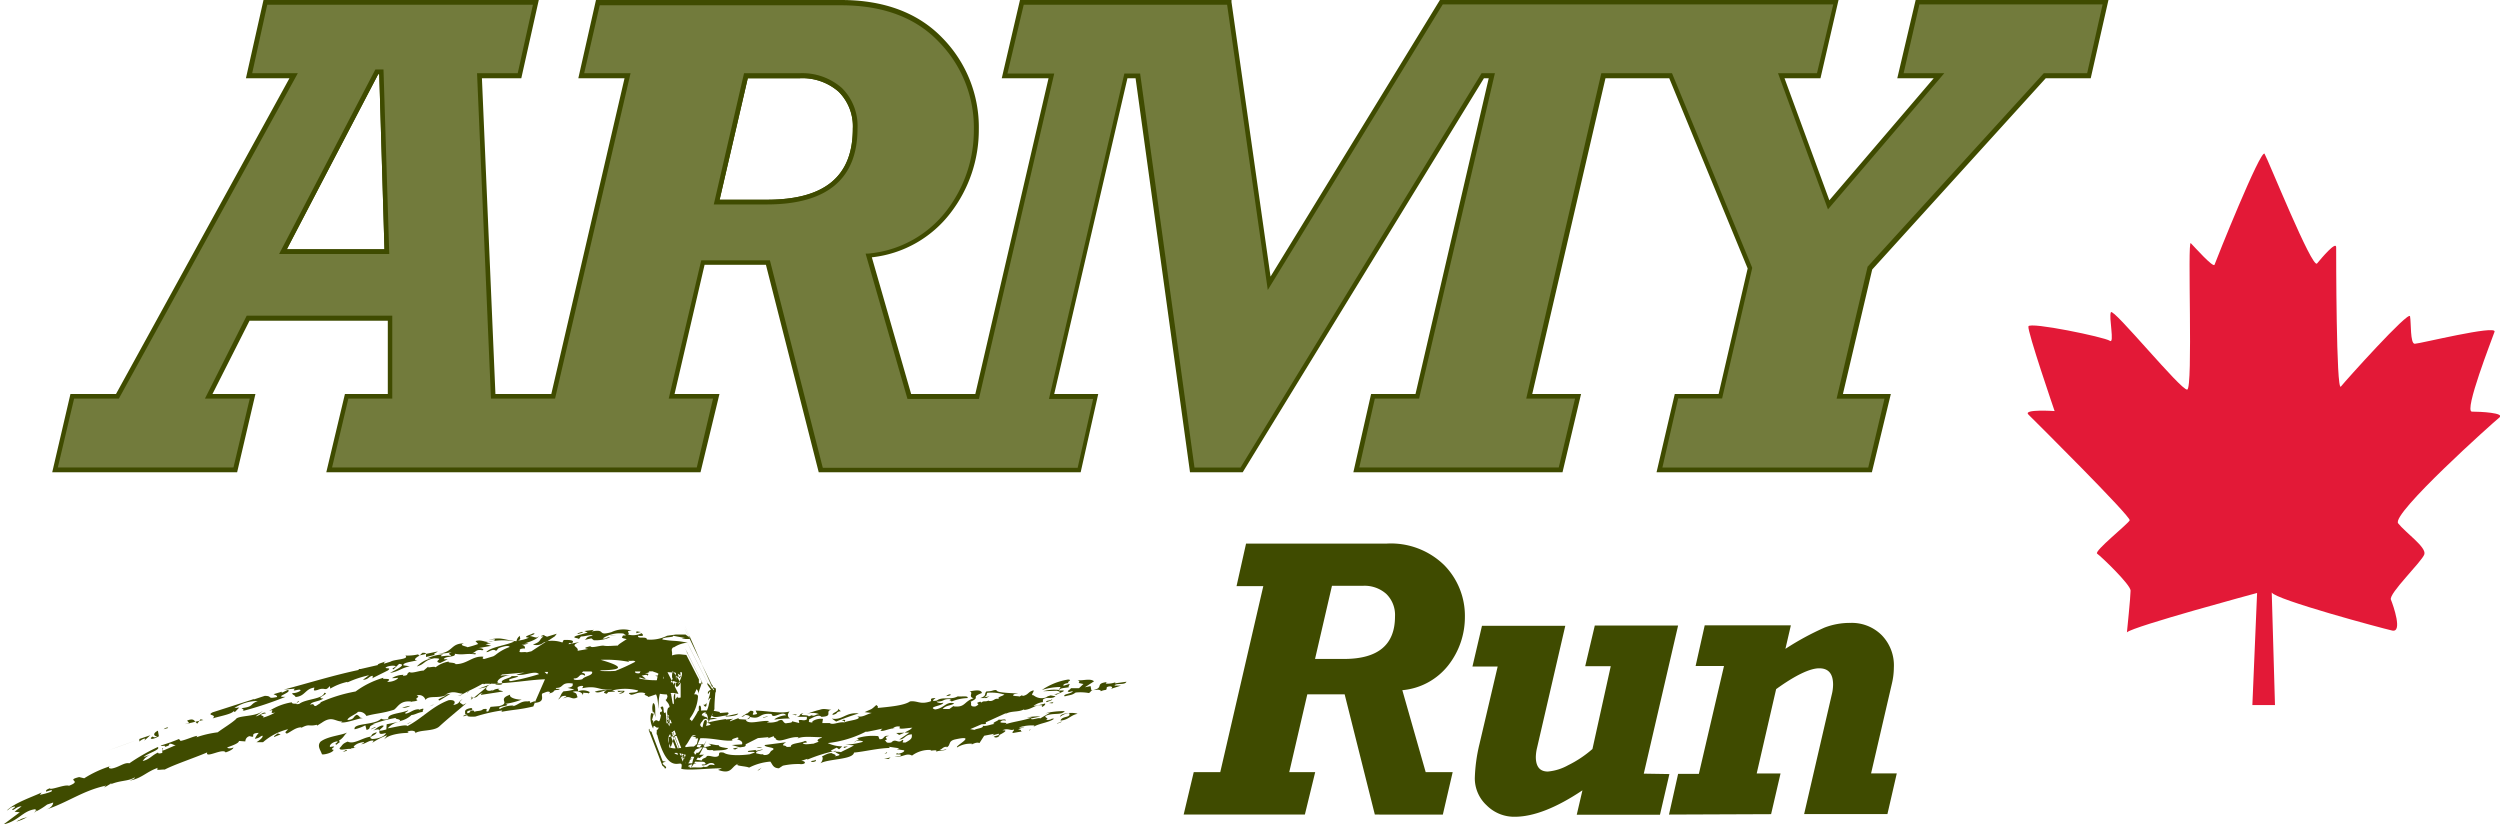
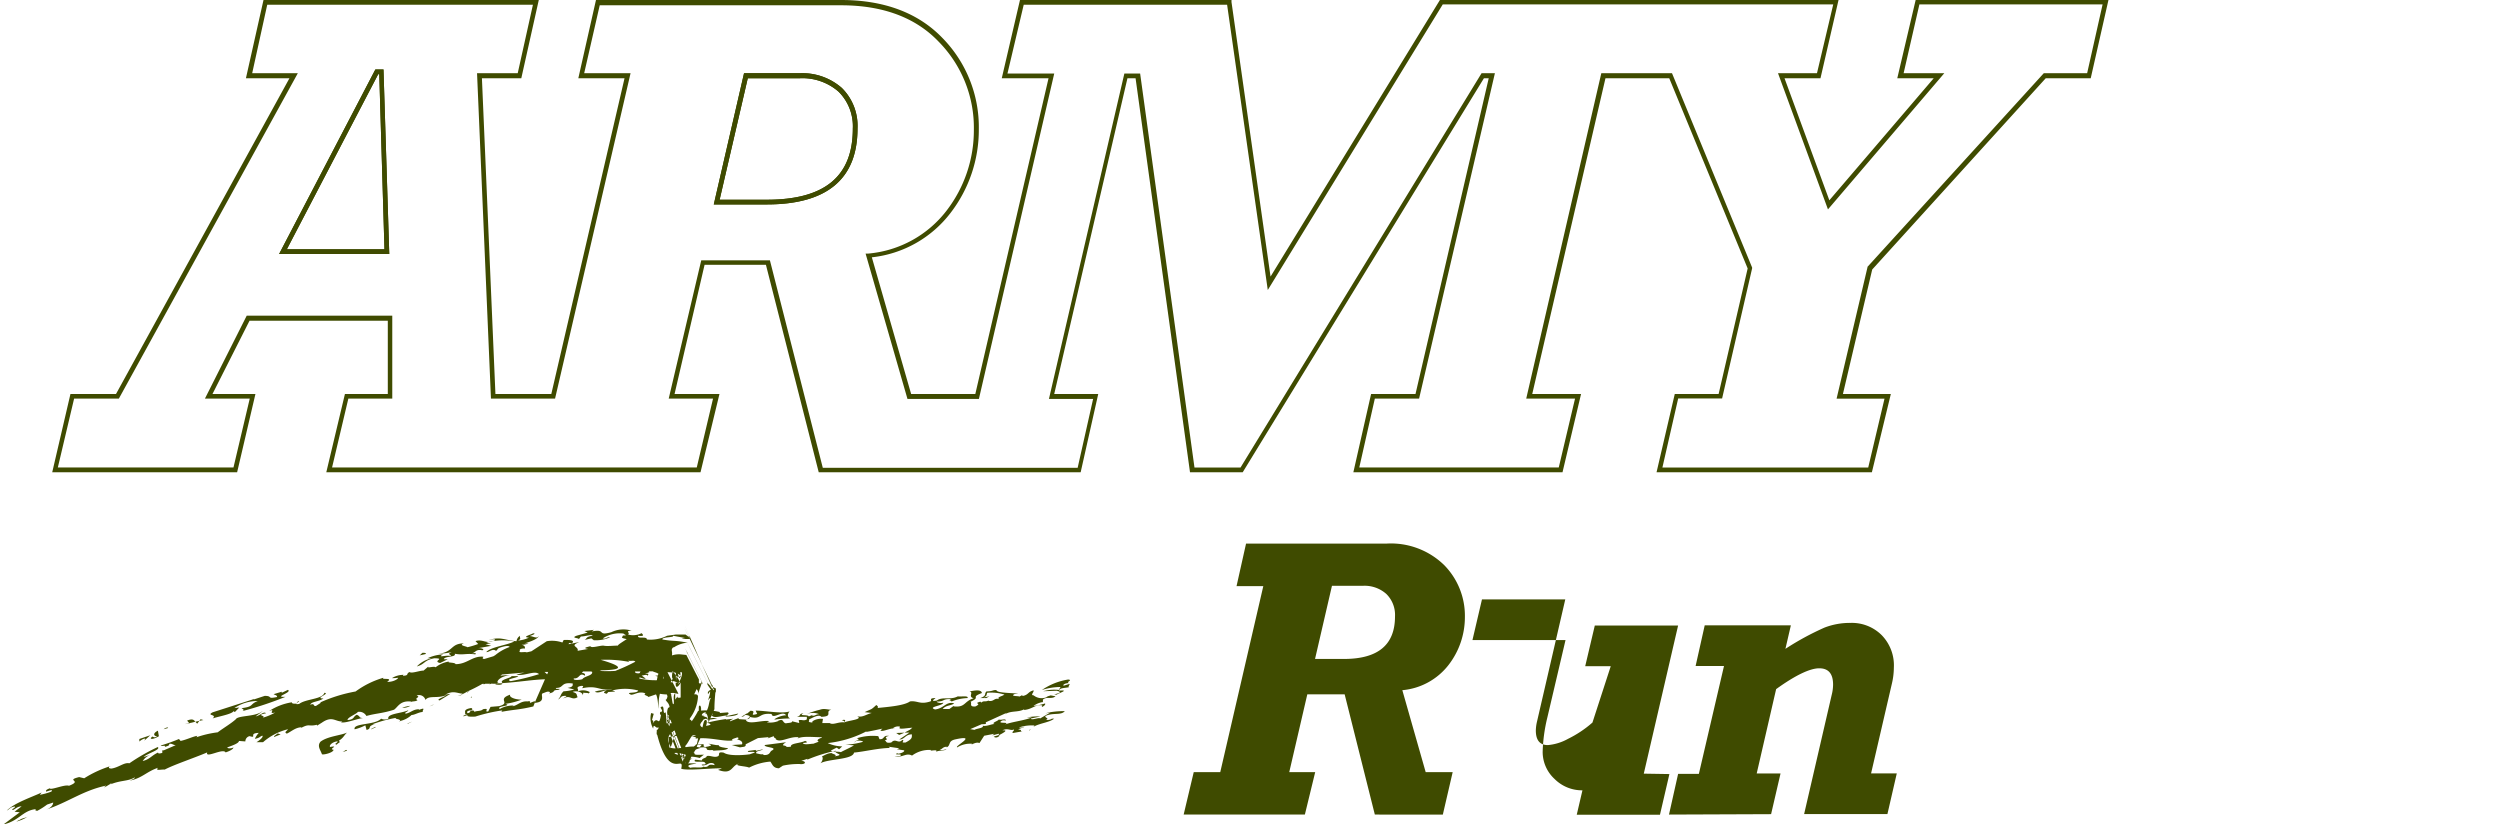
<svg xmlns="http://www.w3.org/2000/svg" viewBox="0 0 307.31 101.3">
-   <path d="m145.5 100.13 1.24-5.22H150l5.29-22.86H152l1.17-5.23h17.27a9.37 9.37 0 0 1 7.1 2.66 8.88 8.88 0 0 1 2.53 6.38 9.59 9.59 0 0 1-2 5.87 8.09 8.09 0 0 1-5.69 3.11l2.87 10.07h3.32l-1.21 5.22H169l-3.71-14.78h-4.59l-2.22 9.56h3.19l-1.27 5.22zM161.65 81h3.56c4.18 0 6.27-1.73 6.27-5.22a3.61 3.61 0 0 0-1.07-2.77 4 4 0 0 0-2.88-1h-3.8zm43.56 14.15-1.16 5h-10.23l.7-3c-3.23 2.16-6 3.25-8.34 3.25a4.77 4.77 0 0 1-3.43-1.4 4.52 4.52 0 0 1-1.46-3.33 20.05 20.05 0 0 1 .58-4.24l2.23-9.5H181l1.17-5h10.24l-3.47 15a5.16 5.16 0 0 0-.15 1.11c0 1.2.49 1.8 1.48 1.8a6.22 6.22 0 0 0 2.48-.77 13.59 13.59 0 0 0 3-2L198 81.89h-3.14l1.18-5h10.24l-4.22 18.21zm-.05 4.98 1.12-5h2.55l3.09-13.26h-3.49l1.12-5h10.59l-.67 2.89a33.89 33.89 0 0 1 4.82-2.62 8.7 8.7 0 0 1 3.18-.57 5.19 5.19 0 0 1 3.83 1.5 5.31 5.31 0 0 1 1.5 4 8.68 8.68 0 0 1-.25 2l-2.55 11h3.16l-1.15 5h-10.24l3.39-14.65a5.3 5.3 0 0 0 .17-1.27c0-1.32-.56-2-1.7-2s-2.93.85-5.3 2.56l-2.39 10.37h2.93l-1.16 5z" fill="#3f4b00" />
-   <path d="M279.65 86.67h-2.78l.58-13.78s-15.23 4.1-16 4.84c0 0 .45-4.39.45-5.13s-3.67-4.25-4.11-4.54 3.81-3.66 4-4.1-11.73-12.3-12.45-13 3.22-.43 3.22-.43-3.37-9.82-3.22-10.41 9.37 1.32 10 1.77-.15-2.94.14-3.51 8.64 9.66 9.38 9.51 0-18.45.44-18 2.78 3.08 2.92 2.65 5.71-14.36 6.15-13.63 5.86 14.2 6.45 13.48 2.35-2.79 2.35-2 0 17.86.58 17.13 8.35-9.38 8.5-8.64 0 3.38.58 3.38 10.11-2.36 9.81-1.48-3.81 9.82-2.78 9.82 4.11.15 3.37.73-13.33 11.86-12.44 13 3.5 2.93 3.22 3.81-4.41 4.83-4.11 5.57 1.47 4.1.15 3.8-14.36-3.8-14.8-4.68z" fill="#e31937" />
+   <path d="m145.5 100.13 1.24-5.22H150l5.29-22.86H152l1.17-5.23h17.27a9.37 9.37 0 0 1 7.1 2.66 8.88 8.88 0 0 1 2.53 6.38 9.59 9.59 0 0 1-2 5.87 8.09 8.09 0 0 1-5.69 3.11l2.87 10.07h3.32l-1.21 5.22H169l-3.71-14.78h-4.59l-2.22 9.56h3.19l-1.27 5.22zM161.65 81h3.56c4.18 0 6.27-1.73 6.27-5.22a3.61 3.61 0 0 0-1.07-2.77 4 4 0 0 0-2.88-1h-3.8zm43.56 14.15-1.16 5h-10.23l.7-3a4.77 4.77 0 0 1-3.43-1.4 4.52 4.52 0 0 1-1.46-3.33 20.05 20.05 0 0 1 .58-4.24l2.23-9.5H181l1.17-5h10.24l-3.47 15a5.16 5.16 0 0 0-.15 1.11c0 1.2.49 1.8 1.48 1.8a6.22 6.22 0 0 0 2.48-.77 13.59 13.59 0 0 0 3-2L198 81.89h-3.14l1.18-5h10.24l-4.22 18.21zm-.05 4.98 1.12-5h2.55l3.09-13.26h-3.49l1.12-5h10.59l-.67 2.89a33.89 33.89 0 0 1 4.82-2.62 8.7 8.7 0 0 1 3.18-.57 5.19 5.19 0 0 1 3.83 1.5 5.31 5.31 0 0 1 1.5 4 8.68 8.68 0 0 1-.25 2l-2.55 11h3.16l-1.15 5h-10.24l3.39-14.65a5.3 5.3 0 0 0 .17-1.27c0-1.32-.56-2-1.7-2s-2.93.85-5.3 2.56l-2.39 10.37h2.93l-1.16 5z" fill="#3f4b00" />
  <path d="M0 100.31c21.24-7.21 63.74-21.64 83.86-17.64-1.12 2.41 0 6.42-2.23 8.82 17.89 1.61 39.14-4 57-5.61" fill="none" />
  <g fill="#3f4b00">
-     <path d="M134.75 84.81c.33-.08.66.07.54.17.68-.3.72 0 .76-.5.44-.26.95 0 .45.22l1.29-.42H137c.18-.38 1.25 0 1.47-.48l-1.41.2.05-.13a2.77 2.77 0 0 1-1.17.16c0-.07 0-.16.25-.2-1.72.17-.4.68-1.8 1zm-1.57-.73-.55.52h-1c0 .17-.69.39-.19.46l.43-.11c-.06.34-1.3.35-1 .65.77-.2.9-.14 1.35-.47a5.88 5.88 0 0 1 1.62.06c.22-.08.22-.28.49-.36h-.18l-.09-.49-.7.14 1.12-.73c-.44-.43-1.57 0-2-.17.6.42-.48.27.7.5zm-73.75 1.08c-.25.06-.3.19-.32.26l2.73-.42c-.11-.12-.92-.15-.41-.32a1.18 1.18 0 0 0-1 .34l.17-.24c-.59.36-1.1-.07-.71-.29h-.09l-1.57 1.29c.65-.09.43-.47 1.2-.62zM4.17 99.89c.33-.16.35-.22.3-.25zM57.86 86l-.49.39zm3.04-5.35-.02-.06-.22.2h.01zm-15.05 9.16-.17.06zM68.44 77.9l-1.27.39c.16-.14-.46-.06-.2-.24-.1 0-.56.11-.43.18h.27c-.64.48-.21.61-1.3 1a1.39 1.39 0 0 0 1.35-.27l.34-.08 1-.66zM19.92 92v.15c.08-.05.26-.15 0-.15zm38.09-6.26-.15.29.37-.29zm.77-1.06 1.02-.23.35-.28zm-11.29 4.99c-2.06.55.41-.59-.58-.48-.56.18-.72.46-1.06.62 1.61-.58-.05.79 1.59.29-.14.47-1.09.73-1.68.74-.74-.24.49-.41.54-.83-.65.21-.52.27-.74.54-1.08.16-2.06 1-2.82.61-.73.29-.63.47-1 .8 0 .45 1.17-.09 1.54.17l-.19-.13.67-.08c-.65 0 0-.44.31-.55s.72-.2.68-.07l-.35.18c.5 0 1-.55 1.52-.43 0 .09-.13.18-.14.25a8.54 8.54 0 0 1 1.8-.92l-.37.53c.55-.62 2.07-.83 3.16-.82-.12 0-.34-.06-.24-.17.58-.23 1.1 0 .88.24.51-.49 2.32-.22 3-.87 1.09-1 2.21-1.89 3.33-2.86l-.42.21c-.41-.32-.59-.25-.06-.7-.56.29-.27.56-1.16.73.31-.25.32-.69-.54-.6-2.06.77-3.23 2.22-5.08 3.18-.13-.26-1.66.18-2.42.28a2.44 2.44 0 0 1 1.34-.79c-.37.06-1 .2-1.47.29zm4.69-2.08h-.17z" />
    <path d="M49.19 88.72v-.04l-.18.06zm8.21-3.56.31-.24-.26.12zm.52.45-.05.13h.14zM38.87 89.1l-.18.11zm6.19.63c.72-.2 0-.45 1-.69h-.31a16.17 16.17 0 0 1 2.89-.79c-.06.2.58.09.54.38a3 3 0 0 0 1.41-.74c.39 0 .9-.37 1.41-.37-.24-.11.55-.69-.56-.23l.11-.11c-.79 0-1 .4-1.64.54-.42-.07.56-.39.19-.38-.77.34-2.55.4-2.36 1a1 1 0 0 1-.89 0c-.76.83-3.47.51-3.26 1.31a5.59 5.59 0 0 0 1.32-.49zm20.07-3.31c.06-.14.11-.28-.3-.2-.86-.07-1.25.55-1.85.59l.18-.08a3.21 3.21 0 0 0-1.72.42c-.52-.37 1.63-.37.68-.63a8.73 8.73 0 0 0 2-.52c-.82 0-1.59-.31-1.4-.61-1.71.59.15 1-1.36 1.41l-1.06.09-.28.56c-.64.11.32-.46-.65-.27-.22.28-.88.16-1.06.35 0-.12 0-.24-.49-.17 0 .07 0 .25-.34.31-.36-.45 1-.26.46-.64-1.19.19-.59.59-.81.8l.23-.06c0 .17-.47.11-.38.29l.53-.17c-.32.23.61.23.94.19a20.34 20.34 0 0 1 3.39-.77c-.09 0-.27.12-.13.18 1.5-.28 2.14-.24 3.85-.65l.23-.59c-.02-.11-.32.03-.66.17zm-.79.13h.56zm60.83-1.31h.18zm-39.33.07v.32zm-3.21 2.01.47-.1zm38.6-1.52h-.01l-.07.05zM97 88.36l.27.08zm-14.45-1.02.03.02.05-.04zm1.14-8.68h-.23zm.25 1.46h-.23zm-12.11-1.44-.46.11zm10.91 1-.09.07zm45.48 6.66-.03.01v.05zm.98-.89.38-.09zm-25.74 3.1c.13 0 .41.1.3.21.24-.15.16-.4-.3-.21zm23.06 1.26.22-.21c-.16.1-.29.18-.22.21zm.22-.21.22-.15zm-25.81 3.46-.15-.06zm28.98-7.67c.05-.13 1.72-.63.28-.49 0-.38.89-.31 1.27-.45-.29 0 .1-.27 0-.38l-.71.22c-.17-.14.29-.34.67-.32-.48-.13.55-.38-.12-.44a7.87 7.87 0 0 0-3.23 1.29 7.59 7.59 0 0 1 2.3-.37l-.22.36a5 5 0 0 0-1.92.16l1.64-.06c.8.17.3.3-.29.45zm-.69 3h.02l.07-.04zm-57-3.11-.13.14zm4.31-7.17c-.1-.03-.07-.01 0 0zm5.16 9.46.05-.05zm20.83-.38h-.38zm-26.99-2.07-.16.09zm10.45 6.75-.11.04.06.02z" />
    <path d="m87.71 92.19-.12.1c.62-.08 1.77 0 1.9-.33-.21 0-1.3-.14-1.12-.37-.43.06-1.07-.2-1.29-.15.71.21.07.3-.41.39-.44-.13.08-.28-.29-.35h-1l.88.08-.27.32h.08c1.48-.12.1.46 1.64.31zm-.12.1-.24.07zm6.12.4.26-.06zm-32.82-8.6c0 .1.91.16.86-.09h-.77zm49.14 5.41-.29.04-.06.05zm-21.4 1.97-.26.12zm21.53-1.37.37.24.65-.28z" />
    <path d="m61 84.05.29-.17h-.15c0-.38.68-.79 1.55-.89-.06 0-.51 0-1.18.07l.21-.15 2.76-.24-1 .25c.95.25 2.27-.57 2.78-.05a29 29 0 0 1-3.48.86c-.81-.26.91-.4.92-.62h-.84c.14.21-1.59.42-1.09.86 1.84-.11 3.65-.42 5.22-.47l-1.19 2.72-.07.18c1.49-.11.6-1.05 1-1.18s.59-.3.9-.13l-.14.15c.94-.2.26-.4 1.11-.43.67-.27-.61 0-.19-.25.92 0 .5-.75 2-.54-.06.12.19.41-.64.54l.83.19a5.88 5.88 0 0 1-1.33.23c-.42.41-.3.63-.67 1 .35-.13.25-.42.8-.44s-.09.18-.14.32c.83-.5 1 .3 1.74-.16-.19-.43 0-.43-.61-.65.54-.19 1.27.05 1.24.43l.09-.35c.14.08.58 0 .61.13l.18-.18A1.68 1.68 0 0 0 71 85c.27-.25-.43-.55.48-.69.41 0 .07.19.1.29 2-.42 2.08.42 3.69.08-.4.2-1.39.05-2.15.35.47.27 1-.17 1.46-.16-.41.19-.47.3 0 .41l.2-.22c.28 0 .79-.08.82 0 0-.06-.11-.15-.36-.18a6.3 6.3 0 0 1 3.21 0c-.12.43-1.75.11-.88.52.5 0 .94-.48 1.78-.17-.39.22.37.3.34.45l1.25-.43a5.81 5.81 0 0 0 1.81.08h-.72a1.53 1.53 0 0 1 1.22-.05h.15c.4.81-3.55-7-1.88-3.68v.11l-.2.44-.25 1.06v-.75a4.8 4.8 0 0 0-.29 2.75h-.31c.42.1.42 1.71.48 1.9 0-2.12.26-1.42.59-4.08a8.28 8.28 0 0 0 .51 2.55c-.05.31-.14.43-.23.44.13.28.41.39.49.89l-.19.12c-.43 1.15.58 1.27.09 2.4-.37.11-.25-1.13-.39-1.88-.46.46 0-1.15-.63-.58l.2.35c-.08.33-.27.26-.25.06 0 .45-.07.33.11.53-.29 1.61-.36-.05-1 1 0-.13.17-.35-.11-.38l.22-.79-.32-.09a2.62 2.62 0 0 0 .25 1.91c.07-.78.32.11.64-.17a.27.27 0 0 1-.21.34c.06.1-.08.53.07.6 1.48 5.8 3.36 2.29 2.95 4.17.8.25 3.29-.06 5-.06l-.47.2c1.81.66 1.58-.56 2.61-.79-.9.31.83.3 1.2.51a6.92 6.92 0 0 1 2.61-.74c.26.3.32.81 1.06.82l.48-.32a8.86 8.86 0 0 1 2.16-.2h-.1c.84.09.83-.39.19-.39l.76-.25v.1a19.11 19.11 0 0 1 3.51-1.1c-.4.36 1.3.46-.15.69.4-.19-.27-.28-.37-.4-.53 0-1 .35-1.2.41.19.15.08.6-.19.85 1-.57 4-.43 4.14-1.32 1.29-.12 2.94-.54 4.42-.57l-.17-.15 1.32.19-.29.12.87.13c.11.12-.19.31-.53.38-.19.08-.39 0-.2-.07-.86.38.77 0 .23.4l-.67.08c1.06.1 1.44-.52 2.15-.14a3.55 3.55 0 0 1 2.34-.69c-.34.24 1-.19.59.25.32-.25 1.19-.11 1.29-.37a1.31 1.31 0 0 1-.81.11c.36-.14.38-.37.85-.39v.08c.57-.29.09-.8 1.14-1 2.75-.59-.26.88.16 1a3 3 0 0 1 1.85-.44l-.12.11c.27-.13.66-.34 1-.2l.58-.9 1.24-.24-.24.2.78-.21c.14.22-.24.21-.61.37q.36.25.75-.15h-.16c.3-.18 1.42-.7.48-.63.66-.34 1 .09 1.41-.11.08.2-.35.32-.1.43l1.15-.2c-.38 0 .08-.19-.52-.23.21-.14.79-.26.74-.35a.85.85 0 0 1-.64.1 4.93 4.93 0 0 1 1.91-.24l-.13.16c.78-.45 2-.54 2.54-1h-.26a1 1 0 0 1-.76.13c.61-.19-.5-.29.14-.54.89-.31 1.75 0 2.19-.51a9.22 9.22 0 0 0-2.4.26l.56-.06-1.2.7c-.07-.18-1.1.28-1.13 0l1.18-.25a7.32 7.32 0 0 0-1.66.12h.61c-1 .4-2.35.51-3.32.87.75-.37-1-.06-.45-.42.24-.21.7 0 .56-.07 0-.29-.63 0-.86-.13-.08.2-1.09.46-.45.57-.35-.07-1 .32-1.53.2.19.3-.81.34-1 .51l-.54-.09 1.42-.61c.23 0 .63 0 .5-.11v-.12l2.57-1.17-.24.21c.74-.52 1.62-.22 2.4-.65 0 .07-.11.11 0 .09 1-.09 1.36-.71 2.21-.56l-.06.2c.06 0 .53-.25.4-.44a7.44 7.44 0 0 1-1.42.31 2.46 2.46 0 0 1 1.16-.48V86c.48-.42 1.07 0 1.55-.41l-.64-.12h.1c-.27.07-.51.14-.56.23a1.57 1.57 0 0 1-1.6-.23c-.44 0 .09-.41 0-.61-.69.17-.6.52-1.27.68-.23 0-.11-.12 0-.16l-.48.25c0-.1-1.24 0-.57-.32l.45-.05c-1-.09-2.7-.08-2.7-.44-.53 0-.37.15-1.21.17-.35.32.11.51-.78.82h.74l.4-.22-.74.15c.46-.19.35-.31.46-.58a5.56 5.56 0 0 1 2.12.22c-.32.24-.95.29-.67.55-.61-.18-.6.36-1.31.22l.13-.1c-.52.32-.63 0-1 .32l-.11-.12c-1 .29.33.14-.61.59-.87.08-.35-.47-.61-.57 1.39-.64-.11-.5 1.41-1.08-.07-.41-.69-.37-1.53-.19.58.09-.24.65.52.83-1.23.39-1 1.17-2.46 1v-.06l-.53.38h-.82c.43-.51 1.06-.38 1.41-.69-1-.28-1.23.62-2.35.75-1-.34 1.09-.45 1-.85-.2.14-.84 0-.79-.12 1.06 0 .6-.35 1.79-.3-.54.22.11.12 0 .31a5.54 5.54 0 0 1 2-.44c.13-.33-.71-.15-1.21-.21-.88.48-1.91 0-2.56.51-1 .19-.11-.28-.18-.3-.91 0-.35.3-.62.41-1.31.43-1.55-.12-2.51 0-.73.53-2.69.67-4 .81.15-.15 0-.25-.14-.37-.73.67-.47.41-1.43.88l.87.1c-.66.15-1.17.62-1.83.38.89.42-1.06.53-1.54.78-.72-.1-1.39.37-1.8.08h.09-1l.08-.51c-.72-.11-1.53.33-1.27.45-.76-.06-.33-.16-.45-.38.4-.18 1.23-.7 1.52-.32h-.24c1.92 0 .55-.67 1.48-.88-.49 0-.88-.19-1.4 0a11.07 11.07 0 0 0-1.69.55 2.12 2.12 0 0 1 1.59 0c-.46 0-.5.28-.91.16l.13-.09-.5.21c-.1-.28-1.38 0-.65-.41-.67.13-.21.29-.81.45h1.22v.32c-.42.24-.56 0-1 .1l.07.35-.9-.22c.12.22-.55.19-.74.26-.49-.1-.22-.67-1-.29h.07a2.68 2.68 0 0 1-1.41.16l.3-.15c-.94-.14-2.41.45-2.86-.06.07-.28.46-.12.47-.45 1.45.37 1-.54 2.67-.36.12.73 1.4-.51 1.77.16-.67 0-1.53.47-1.4.53a12.32 12.32 0 0 1 1.9-.14c-.39-.2-.3-.61-.06-.87-1 .32-2.79-.08-4.17-.1l.18.41c-1.19.36.12-.39-.82-.39l-.39.33h-.06l-.67.41c.48 0 .24-.33.79-.18s0 .32-.14.56c-.33-.11-1.49 0-.79-.3l-1.26.48c0-.16.28-.24.41-.32l-.91.1v-.06a23 23 0 0 0-2.33.45c1.25.36-.61.33-.5.58-.46-.08-.56-.83.39-1.08.25.26.91 0 1.39 0-.62-.18-.81 0-1.3 0 .35-.17-.63-.28-.61-.44s.27-.47.89-.29c.91.06.09.39.35.34.24.42 1.29 0 1.86 0 .06 0-.12.09-.22.13.5 0 1.52-.09 1.59-.37l-1.3.29c-.26-.09.37-.28 0-.43l-1 .08.07-.12a7.33 7.33 0 0 0-2.7-.14A9 9 0 0 1 84.77 89l-1.94-.09h-.97c3.42 8.91 1 2.48 1.71 4.47L84.5 92a3.39 3.39 0 0 1-.44 1.32l-.12.2v.12c.42 1.11-3.75-9.78-2-5.16h1.04l-.41.14a2.18 2.18 0 0 0 1.37-.24l.12.18c.68 0 1-.38.71-.62l-.23.1-.44-.32c-.1.29-.48.34-.94.34h-1.2c4.43 11.58 1.23 3.21 2.22 5.79l.11-.24-.06.17v.09c-1-2.61 2.25 5.84-2.24-5.86l.2-.1.39-.21a.85.85 0 0 1 .85.06v-.31c.57 0 1 .31 1.34 0h-.66v-.17c-.47 0-1.08.23-1.49 0l-.31.14-.17.08h-.1c-.55-1.42 4.72 12.32 2.49 6.5v-.07a15.18 15.18 0 0 1 1-1.81v.09c.33-1.41 1.5-2.85 1.34-3.63-.5-.49-.46 1.48-.87 1.92 0-.68.34-1.17 0-.78 0-1.37.62-.71.43-1.87l-.24.6c-.17-.53.14-1.36-.11-1.7-.37-.11 0 .62-.35 1.59l-.29-.34v1.87c.31.69.59.08.22 1.59-.64.62-1.29.7-1.44.25.44-.43.78-1.46 1.07-1.33-.1-.65-.16-2.1-.49-1.88v-.19a4.94 4.94 0 0 0 1-2.66c0-.26-.17-.32-.47-.3l.3-.64a.79.79 0 0 1 .22.62c.11-.65.31-.89.39-1.36l.12.15-.06-.29c-3.79-7.47-1-2.07-1.89-3.73h-.45.43l1.84 3.63v.16a.19.19 0 0 1-.32.06v-.44c-.68-1.35 1.53 3-1.54-3l-.59-.06a2.62 2.62 0 0 0-1.18.12c.09-.57-.19-.67.15-1h.1a3.5 3.5 0 0 1 1.69-.57c-1.89-.35-1.43-.11-3.11-.39-.11-.35 1.62-.22 1.26-.47l1.58.3a1.11 1.11 0 0 0-.47.11h.97c-2.44-5.09 3.35 6.91 2.75 5.67l.11.07v.1a.55.55 0 0 0 .17.42c-.19.14-.19-.34-.28-.17l-.22-.34-.19-.2-.1-.11c-4.82-9.51-1.33-2.62-2.42-4.75h-.05.05c-.51-1 4.47 8.81 2.37 4.65v.26l.13.2.3.42c-.12.11-.28.08-.38.36 0 .43.18-.12.28-.13 0 .52-.19.7-.22 1.08.08-.1.19-.36.3-.27-.32.67-.13 1.1-.76 2 .3-.45.48.61.48 1l.73-1.64c0-.77.06-1.4.11-2L88 85v-.32s.07 0-.11-.1l-.39-.2c-1.2-2.68 2.68 6-2.68-6h-.1l.08-.09c-2.37-5.45 3.23 7.46 2.66 6.13h.07-.08c-5.29-12.31-1.47-3.41-2.65-6.17h-.2l-.33-.25h-1.2l-1.07.15a4.57 4.57 0 0 1-2.48.46c0-.46-1.2 0-1.08-.46.79.09.65-.09.43-.32a2.33 2.33 0 0 1-1.67.17c.33-.2-.44-.45.43-.48a3.4 3.4 0 0 0-2.48.19c-1.85.52-.56-.45-2.41-.09l.27-.2-1.17.15.4.19-1.35.38c-.82.31.35.26.25.44l.27-.34c.55 0 1.31-.3 1.44-.09-.9.12-.67.37-1 .52l.84-.2.3.23a4.32 4.32 0 0 0 2-.36c-.35-.1-.57.29-.88.12a3.79 3.79 0 0 1 2.55-.58c0 .1.37.16.22.23h-.32c.08.18-.52.26.48.45-.37.26-1.11.69-1.08.8-.59 0-1.34.11-1.8 0-.49 0-1.5.35-1.59.07-.29.09-1.1.23-.26.34L71 80c.2-.55-1.1-.56.23-1.08l-1.33.27v-.06l.1-.1.29.06c.46-.4-.25-.45-1-.42l-.16.31a3.85 3.85 0 0 0-1.92-.16l-1.89 1.24-.57.13c-.28-.12-1.13.15-.83-.24-.11-.13.17-.24.56-.24v.09c.09-.2.1-.43-.38-.55a1.73 1.73 0 0 0 .86-.17h-.49c.7-.16 1.77-.62 1.73-.89-.19.38-.69 0-1.1 0 .29-.1.92-.33.42-.34-.17.15-1.47.46-.5.53a3.8 3.8 0 0 1-1.34.36c.49-.25.14-.32.25-.59a.94.94 0 0 0-.44.67c-1.35-.09-2-.63-3.42-.13-.2.07.88-.27.77 0-1 .59-1.48-.2-2.39.12l.33.35a10.18 10.18 0 0 1-1.32.4c-.11-.12-1.16-.23-.44-.47-1.66 0-1.27 1.09-3.14 1.27a8 8 0 0 0 1.64-.2c-.68.34-.08.2-.11.49-.46-.18-1.81.27-.94-.21a5.07 5.07 0 0 0-1.93.48h.52a3.52 3.52 0 0 0-1.82 1c1-.26.85-.76 2.14-1 1.45 0-.29.34.72.58l.94-.46h-.48c.08-.42 1.56-.22 1.34-.68 1.09.2 1.35-.08 2.52.08.24-.21-.17-.15-.5-.12.57-.07.53-.55 1.33-.39.38 0 .06-.36-.61-.23l1.74-.31-.69-.2.67-.12-.59-.08a7.57 7.57 0 0 1 3.46-.14c-1 .49-2.9.67-3.45 1.3.26.1.82-.52 1.2-.13l.3-.34c.38-.16 1.25-.42 1.37-.15a5.89 5.89 0 0 0-1.77 1l-.23.14-1.1.33c-.38 0-.15-.2-.12-.27-1.34-.15-2 .92-3.43.91-.06-.25-1.11-.13-.81-.32a3.5 3.5 0 0 0-1.65.71c-.15-.2-1.18.19-.85-.13l-.62.53c-.51 0-1.48.39-1.71.18-.51.19 0 .42-.82.46 0-.06 0-.09.11-.11a2.56 2.56 0 0 0-1.47.4 4.43 4.43 0 0 0 .76-.05c0 .16-.62.54-1.36.51.87-.6-.83-.2-.44-.51A10.84 10.84 0 0 0 43.71 85a18.52 18.52 0 0 0-4.4 1.37h.16l-.62.4c-.4.11-.11-.4-.71-.13.11-.42 1-.35 1.62-.78-1.17 0 .9-.62.11-.7-.22.81-2.26.73-3.1 1.37-.93.16.34-.41-.13-.34l-.23.31c-.37 0-.51 0-.54-.17a7.06 7.06 0 0 0-2.81 1.09c1-.42-.26.45.77.16a6.17 6.17 0 0 1-1.56.65c.58-.28-1-.28.43-.55-.3-.29-.65.26-1.28.38.28-.22.9-.63.83-.65-.78.72-3 .51-3.26 1-.57.52-1.51 1.07-2.23 1.61a12.51 12.51 0 0 0-2.62.61l.12-.18c-.54.08-1.28.46-2.06.63l-.2-.24a21.26 21.26 0 0 1-2.24.8c.05.15.75-.1.47.18.39-.1.71-.24.53-.36.38-.12.48.12.84.14l-1.46.63h-.19v.32c-.4.11-.54.08-.51-.05-.81.36-1 .83-1.9 1.05a2 2 0 0 1 1.12-.82l-1 .33c.38-.43 2.17-.91 1.73-1.23a24.31 24.31 0 0 0-3.49 2c-.62-.15-1.26.49-2.17.64-.14 0-.43 0-.31-.22l.24-.1a13.56 13.56 0 0 0-3.31 1.52l-.62-.15c-1.77.44.5.4-1.25 1.07-.54-.2-2.21.58-2.37.31-.33.15-.48.19-.45.41.31-.07.94-.36.65 0a8.5 8.5 0 0 1-1.39.39c0-.07.3-.36.12-.25-1.11.53-3.29 1.25-4.2 2.19.39-.19.37-.42 1-.5.05.16-.26.24-.35.36.16.25.51-.39 1.16-.38l-.86.66.64.07-2 1.49c1.9-.42 2.38-1.74 4-1.88-.21.17 0 .16.13.22a8.28 8.28 0 0 0 1.23-.78l.75-.25c0 .15-.12.63-.9.88 2.72-.9 4.53-2.34 7.36-2.95.14 0-.34.2-.11.19.33-.21.9-.51.84-.59a.34.34 0 0 1-.27.29c1.36-.6 2.26-.39 3.09-.91.11.18-.65.35-.51.38 1.43-.3 2-1.1 3.38-1.56-.38.42.39.18.83.22 1.08-.58 3.52-1.39 5.22-2.11-.27.8 1.95-.57 2.26 0 .39-.12 1-.4.95-.62-.19.16-.77.16-.73 0 .56-.21 1.43-.5 1.42-.79l.79.06a.66.66 0 0 1 .52-.65c1 .29-.2-.36 1.13-.4a2.56 2.56 0 0 0-.48.73c.62-.12.51-.22.91-.39.19.12-.29.56-.71.8h.81a7.25 7.25 0 0 1 3.06-1.59c-.14.25-.53.36-.14.54.5-.22 1.08-.78 1.81-.78l-.11.11c1.12-.62.93-.16 2-.42v.12l.61-.38c1.27-.88 1.64-.11 2.52-.14l-.17.1c.6.15 2.21-.54 2.73-.51-.65-.08-.25-.16-.78-.42-.5.21-.24.58-1.15.65 0-.35 1.11-.73 1.27-1a1 1 0 0 1 1.05.5c1.21-.34 1.94-.3 3.4-.77.49-.35.75-1.16 2.1-1l-.05.13c0-.22.62-.08.83-.31-.5-.25.5-.36-.11-.56a.81.81 0 0 1 1.09.54c.42-.61 1.5-.13 2.56-.6-.16.22-1.37.55-.82.66l1.34-.82-.65.11c1-.55 1.43-.17 2.09-.13.15.13-.26.25-.57.3a4.86 4.86 0 0 0 1.2-.56 19.09 19.09 0 0 0 1.85-.94h.2l-.08.08.23-.09h.6l-.1.09.22-.1zM5.79 98.68l-.07.16zM77.2 81.21c.39.1.7-.1.9.13a22.72 22.72 0 0 1-2.47 1.13 14.26 14.26 0 0 1-1.91 0l.22-.07c3.35-.07 2-.68-.1-1.29a14.63 14.63 0 0 1 3.52.26zm.85 1.33h.69c-.11.14 0 .32-.62.18zm.5-.19h.16zm-13.08.25H66h-.07zm1.47 0h.44l-.12.29zm3.61.79c.74.07.63-.79 1.34-.33.09-.24-.09-.32-.36-.35l.14-.17h.77c.21 0 .4 0 .35.13 0 .39-1 .47-1.19.81-.22.11-1.27.19-1.05-.09zm43.54 5.87h-.53a1.78 1.78 0 0 0 .88.44c.77-.59 1.59-.16 2.53-.21l.5-.27-.23-.19c-1.82.75-.92-.8-3.15.23zm-5.62.31-.24.21c.17.21.82-.13 1.51-.24a1 1 0 0 1 .89-.22l-.07.19c.14.14.82 0 1.59-.06l-.28.24-.67.36h.6l-1.26.85c.69 0 .71-.62 1.55-.63 0 .38.08.56-.77 1-.78.06 0-.22-.4-.32-.52.55-.81-.27-1.36.32-.75.13-.55-.16-.81-.28.74-.13-.41-.33.53-.53-.8-.12-.51.47-1.17.4l-.15-.37a6.44 6.44 0 0 0-2.66.27c.7.15-.36.29-.22.51.08-.35 1-.23 1-.08a9.32 9.32 0 0 1-2.16.35l1.05.08c-.33.24-1.56.77-1.59.84-.42-.11-1 0-1.25-.2l.72-.36.29.21.39-.36a4.33 4.33 0 0 1-1.78-.41 13.39 13.39 0 0 0 4.81-1.47l-.12.11c1.09-.2 1.19-.24 2.03-.41zm-25 .68h-.31c-.43-.11-.91 3.63-.95.36a7.1 7.1 0 0 1 2.28-.14c-.25.26-.88.08-.8.21 1 .1.91-.64 1.89-.23-1.43 0 .88.19-.42.4 1.81-.37 3.71.35 4.9.17-.3-.18.49-.3.52-.37.31 0 .21.21 0 .23.61.15.73.38.63.62l-1.25.08 1 .29.53-.08c.21-.11.17-.15.17-.3l1.51-.76 1.34-.12-.16.16.77-.28c0 .32.25.14.23.36.53.54 1.74-.38 2.83-.22l-.16.17c.57-.36 2-.17 3-.18v.06c-.55.18-.65.37-.37.49l-.67.25c-.31 0-1.19.2-1.29-.09.65-.06.59-.1.28-.26-.62.32-1.84.27-1.75.72-.9.09-.28-.07-.94-.16-.09-.12.13-.25.35-.39l-2.63.34c-.1.34 1.73.24.84.7-.23.12-.16.62-1.08.52l.15-.11c-.41.08-.49 0-.94-.08-.15-.33.54-.27.83-.51l-.92.21.07-.13-.94.12c-.39.27.71 0 .77.2l-.61.22c-.69.1-2.57.25-3.21-.2-.81-.15-.45.21-.66.42-.5.26-.95-.12-1.43 0 0 .27-.57.22-.6.54l-.8-.1c-.46.45 1 .12 1.16.34.43.44-.59.11-.32.37.62 0 .67-.24 1-.29s.54.1.52.26c-1-.23-.53.31-1.34.2v-.09c0 .32-1.18.07-1.62.21-.87-.4.74-.45.72-.55h-1.08c.48-.18 0-.41.64-.58-.65.07-.71-.23-1.34 0 .73-.45-.85-.39-.9-.69.74-.1 2.09.46 1.89.5 0-.11.87 0 1.2.12l.52-.41c-.56 0-1.35.11-1.12-.24l-.78.15a3.88 3.88 0 0 1 1.51-.74c-1.46-.53-2.66.39-3.86-.08h.2c-1.2-2 1.3-2.24 1.48-2.68a2.23 2.23 0 0 1-.51 1.07zm-.14-4.71L83 86v-.8c-.31.3-.13.87-.17 1.28-.23.44-.17-1.08-.55-1.64-.2-.47.42-1.6.49-1.35-.22-.07-.19-.5-.08-1 2.06 2.68-.21.71 0 1.39-1.27-.07-.74-.67-1.91-.57l.37.29a9.37 9.37 0 0 1-2.55-.19c-.11-.34.5.13.77 0l-.5-.37c.24 0 .75-.23.7.09 0-.16.43-.38-.29-.31l.56-.2-.11-.1h.5c.19.12.56.14.85.41 0 .11-.34.11-.53.14a2.35 2.35 0 0 0 1.19.11c-.75-.12-.32-.26-.45-.54.49-.08 1.26.06 1.55 0 .64.17 1.11.52.64.71-.53-1.94-.4.27-.36.27-.08-1 .64.19.51-1 .48-.12 0 1-.26 1.46 0-.3-.2-.09-.31-.18-.06.87.36.5.61 0v.94-.1 1c-.25.06-.48.06-.37-.2z" />
-     <path d="M128.68 86.32c.21-.14.78-.21.63-.42.05.25-.99.18-.63.42zm.71.14c0-.06 0-.14.23-.2l-.67.16zm.93 1.65a2 2 0 0 1 1.1-.45c.29.6-.89.31-1.06.92 1-.08 1.26-.69 2.1-.83-.46-.23-2.17-.12-2.14.36zm-.34.84.54-.22-.06-.03-.54.23zm-13.1-3.52c-.08-.19-.39 0-.57.13a1.07 1.07 0 0 0 .57-.13zM16.74 91l-4.12 1.5c1.18-.43 2.29-.82 4.12-1.5zm86.04-2.3a28.63 28.63 0 0 1 2.78-1c-1.6-.2-2 .88-3.31.63zm.22-1.6c.24.34-.83.55-.64.78.76-.18.32-.39 1-.45zm6.05 5.34-.33.23.28-.09zm-11.22-4.51.12-.09-.59-.07zm.24-.19-.12.1zm10.62 5.54.55.01.24-.19zm-4.91-1.34.46-.18c-.1.03-.76-.04-.46.18zm-9.46-3.89-.55.15.06.04.55-.16zm5.84 5.27c.35.25-1 .17-.25.35.6-.1.34-.22.25-.35zM93 91.92h-.24zm0 0h.68a.84.84 0 0 0-.68 0zm-2.86.17h.23c-.23.15-.13.12.08 0s.23-.1.26-.17l.14-.11-.19.11c-.37.02-.6.08-.52.17zM86.84 91c-.75 1.38-1 1.67-1.18 1.5-.77 1.18-.37 1.21-.8 2a17.45 17.45 0 0 0 1.98-3.5zm-1.98 3.49L82 87.1c1.26 3.31-2.84-7.39 2.83 7.4zm8.77-.13-.53.36.2-.06zm-6.28-5.08-.21.71c.21.11.27-.92.21-.71zm-5.49 2.19c-.39.19.2-.29.44 0-.14 0-.92-.69-.44 0zm4.97-5.11c0 .14-.18.35-.36.24.09.23.46.55.36-.24zm-4.15 3.74-.13.07-.17.6zm-.97 4.39c.7-.23-1-.67.17-.85l-.42-.08c-.61-1.55 1.33 3.49-1.34-3.49V90l-.1-.09c-.11 0-.25-.09-.13-.34l-.16.14 1.69 4.41.12.09c.16.13.21.24.17.28zm-1.8-4.96.09-.13zm3.39-6.08.23-.08zm-2.93 4.02.26.82c-.18-.55.07-1.79-.35-1.86a1.81 1.81 0 0 0 0 1.2zm-2.06-9.66.47-.12-.58-.09c.16.07-.15.32.11.21zm-.22-.23h.11zm4.82 6.34a2 2 0 0 0-.14.89c.06-.1.36-.91.14-.89zm-7.84-5.76.74-.04-.81.01zm-3.39-.42-.13-.07-.6.2.14.05zm4.39 7.51c.43.08.79-.25.67-.33h-.84c.21.32.23 0 .71.12zm-28.68-3.16c.16-.24 1.17-.35 1.27-.17-.12.11-.64.31-.28.35l.68-.66c1.1.07-.65.83-1.12 1.11 1.07-.17 1.31-.57 2.43-.82l-.78-.11c-.11-.35 1-.43 1.71-.63-.5 0-.26-.23.06-.45l.13-.07.1-.08h-.09l-.11-.12a5.72 5.72 0 0 1-1.56.14c.53.49-1.34.45-1.81.75l-.58.18-.23.06c-.05-.06 0-.15.31-.33-.26.17-1.2.35-1.07.51l-2.13.49h-.2l-.06.12c-3.12.66-6.12 1.6-9.17 2.41l1.37-.12c-.59.55.78-.14.67.26a1.73 1.73 0 0 1-1 .29c-.05.21.38.26.39.48 1.21-.09 1.16-1 2.32-1.16 0 .22-.29.5.43.28l-.17.08c1.12-.55 1 .24 1.64-.55l.06.32a6.88 6.88 0 0 1 2.1-.83v.07a12.89 12.89 0 0 1 2.67-.89l-.76.56c.67 0 .73-.43 1.19-.49 0 .06.15.26-.28.42l2.15-1.07c.49-.37-.17-.21-.28-.33zm2.98-.19.41-.1zm-16.12 3.01.64-.18zm19.25-4.42c-.44-.09.25-.28.3-.41l-1.43.3v.38z" />
    <path d="m51.92 80.25-.33.31.78-.18c-.03-.09-.13-.16-.45-.13zm1.46 6.34-.24.07-.35.18zm-3.94.41a1.63 1.63 0 0 0 1-.24 4.5 4.5 0 0 0-1 .24zm1.22 1.7-.59.24.07.02zm-20.8-1.29-.3.11zm5.23-1.75c-1.58.06.89-.54.3-.86l-.76.36v-.13l-1 .3c.26.15.42.12.43.35-1.33.28-.48-.14-1.52-.14l-1.4.46.1-.1-.24.1-4.86 1.56c-.84.44.61.23 0 .75 1-.31 2.63-.57 2.6-1 0 .07-.06.21.16.19l.51-.53-.6.07a5.13 5.13 0 0 1 2.88-.87c-1.07.42-.41.68-2 .88.1.09.44.2.11.36a43.38 43.38 0 0 0 5.29-1.75zm-17.36 5.39.74-.67-1.34.46v.32c.1-.11.52-.41.74-.36zm1.68-1.23c-.66.33-.53.66-.09.7-.59.35-.45-.26-.79.23.09.24.85-.15 1-.25zm5.25-1.41-.16.2.5-.1zm-.16.2-.49.11.23.24zm-1.8.39-.72.17zm.59-.06-.03-.04-.56.11zm.71-.22c-.15-.21-.32-.43-1-.14l.26.32zm22.12.63-.52.27.07.02.52-.25zm-3.24.53-.3.22zM41 92.16c-.71-.06.8-.56-.42-.34-.17-.2.32-.65.92-.69 0 .23-.52.29-.12.41.31-.34.5-.21.28-.49.59-.38.6-.63 1-1-.72.35-2.41.45-3.27 1.13-.43.53 0 1 .18 1.52.04.15 1.43-.16 1.43-.54zm1.1.27a1.66 1.66 0 0 0 .56-.18c-.09-.19-.31.11-.56.18zm-7.99-2.28c0 .1-.55.34-.4.44l.79-.32zm.75-.02-.36.14zm-14.2-.64c0-.16-.38 0-.54.15zM7.08 94.51h-.35zm-3.56 5.73v.1zm-.03.1c-.19.19-.93.23-1.1.5v-.07L2 101a5.24 5.24 0 0 0 1.49-.66zm90.77-75.21h-6.52L91.46 9h6.83a7.37 7.37 0 0 1 5.18 1.8 6.55 6.55 0 0 1 1.94 5c0 6.2-3.75 9.33-11.15 9.33zm-5.8-.58h5.8c7.11 0 10.57-2.86 10.57-8.73a6 6 0 0 0-1.76-4.56 6.77 6.77 0 0 0-4.78-1.64h-6.37zm-40.61 6.67H34.31L46.14 8.54h1zm-12.59-.58h12l-.64-21.52h-.13z" />
  </g>
-   <path d="m235.71.29-2.1 9h4.75L224.8 25.18 219 9.33h4.6l2.09-9h-48.5L156 34.81 151.09.29h-25.48l-2.1 9h5.75l-9.13 39.39h-8.33l-5-17.34a13.87 13.87 0 0 0 9.81-5.34A16.39 16.39 0 0 0 120 15.88a15.28 15.28 0 0 0-4.4-11Q111.24.29 103.38.29H73.49l-2 9h5.69L68 48.72h-7.37L58.94 9.33h4.91l2-9H32.62l-2 9h5.48L14.43 48.72H8.89l-2.11 9h22.14l2.11-9h-5.37l4.85-9.63h17.42v9.63h-5.34l-2.15 9h45.44l2.19-9h-5.51l3.82-16.46h8l6.49 25.5h31.79l2-9h-5.43l9.13-39.39h1.47l6.68 48.43h6.07l29.7-48.47h1.11l-9.17 39.39h-5.45l-2 9h25.11l2.15-9h-6l9.1-39.39h8.26L215.13 33l-3.64 15.76h-5.39l-2.11 9h25.88l2.19-9h-5.89l3.7-15.76 21.49-23.67h5.43l2-9zM34.79 30.93l11.53-22.1h.58l.65 22.1zm59.47-6.09H88.1l3.59-15.51h6.6a7 7 0 0 1 5 1.72 6.21 6.21 0 0 1 1.85 4.77q-.02 9.03-10.88 9.02z" fill="#727b3c" />
  <path d="M230.1 58.05h-26.47l2.24-9.62h5.39L214.83 33l-9.64-23.38h-7.84l-9 38.81h6l-2.28 9.62h-25.71l2.18-9.62H174l9-38.81h-.59l-29.65 48.43h-6.48l-6.69-48.43h-1l-9 38.81H135l-2.16 9.62h-32.2l-6.49-25.5h-7.54l-3.69 15.88h5.52l-2.33 9.62h-46l2.29-9.62h5.27v-9h-17l-4.55 9h5.28l-2.25 9.62H6.42l2.24-9.62h5.6L35.58 9.62h-5.35L32.39 0h33.84l-2.15 9.62h-4.84l1.66 38.81h6.87l9-38.81h-5.68L73.26 0h30.12c5.29 0 9.48 1.57 12.46 4.66a15.64 15.64 0 0 1 4.48 11.22 16.72 16.72 0 0 1-3.48 10.3 14.09 14.09 0 0 1-9.67 5.45l4.83 16.8h7.89l9-38.81h-5.75L125.38 0h26v.25l4.8 33.75L177 0h49l-2.22 9.62h-4.42l5.51 15 12.83-15h-4.48L235.48 0h23.7L257 9.62h-5.53l-21.33 23.51-3.6 15.3h5.89zm-25.75-.58h25.3l2-8.46h-5.89l3.8-16.16v-.05L251.23 9h5.33l1.9-8.46h-22.52L234 9h5l-14.3 16.74L218.56 9h4.79l2-8.46h-48l-21.51 35.11-5-35.07h-25l-2 8.46h5.75l-9.26 40h-8.78l-5.15-17.87h.34a13.64 13.64 0 0 0 9.61-5.27 16.17 16.17 0 0 0 3.36-9.95 15.06 15.06 0 0 0-4.32-10.82c-2.86-3-6.91-4.48-12-4.48H73.72L71.81 9h5.7l-9.28 40h-7.88L58.64 9h5L65.51.58H32.85L31 9h5.61l-22 40h-5.5l-2 8.46H28.7l2-8.46h-5.51l5.14-10.2h17.89V49h-5.4l-2 8.46h44.83l2-8.46H82.2l4-17h8.44l6.5 25.5h31.33l1.9-8.46h-5.43l9.27-40h1.94l6.68 48.43h5.66L182.12 9h1.64l-9.32 40H169l-1.91 8.46h24.52l2-8.46h-6l9.23-40h8.69l9.85 23.89v.09l-3.69 16h-5.4zM47.85 31.22H34.31L46.14 8.54h1zm-12.59-.58h12l-.64-21.52h-.13zm59-5.51h-6.52L91.46 9h6.83a7.37 7.37 0 0 1 5.18 1.8 6.55 6.55 0 0 1 1.94 5c0 6.2-3.75 9.33-11.15 9.33zm-5.8-.58h5.8c7.11 0 10.57-2.86 10.57-8.73a6 6 0 0 0-1.76-4.56 6.77 6.77 0 0 0-4.78-1.64h-6.37z" fill="#3f4b00" />
</svg>